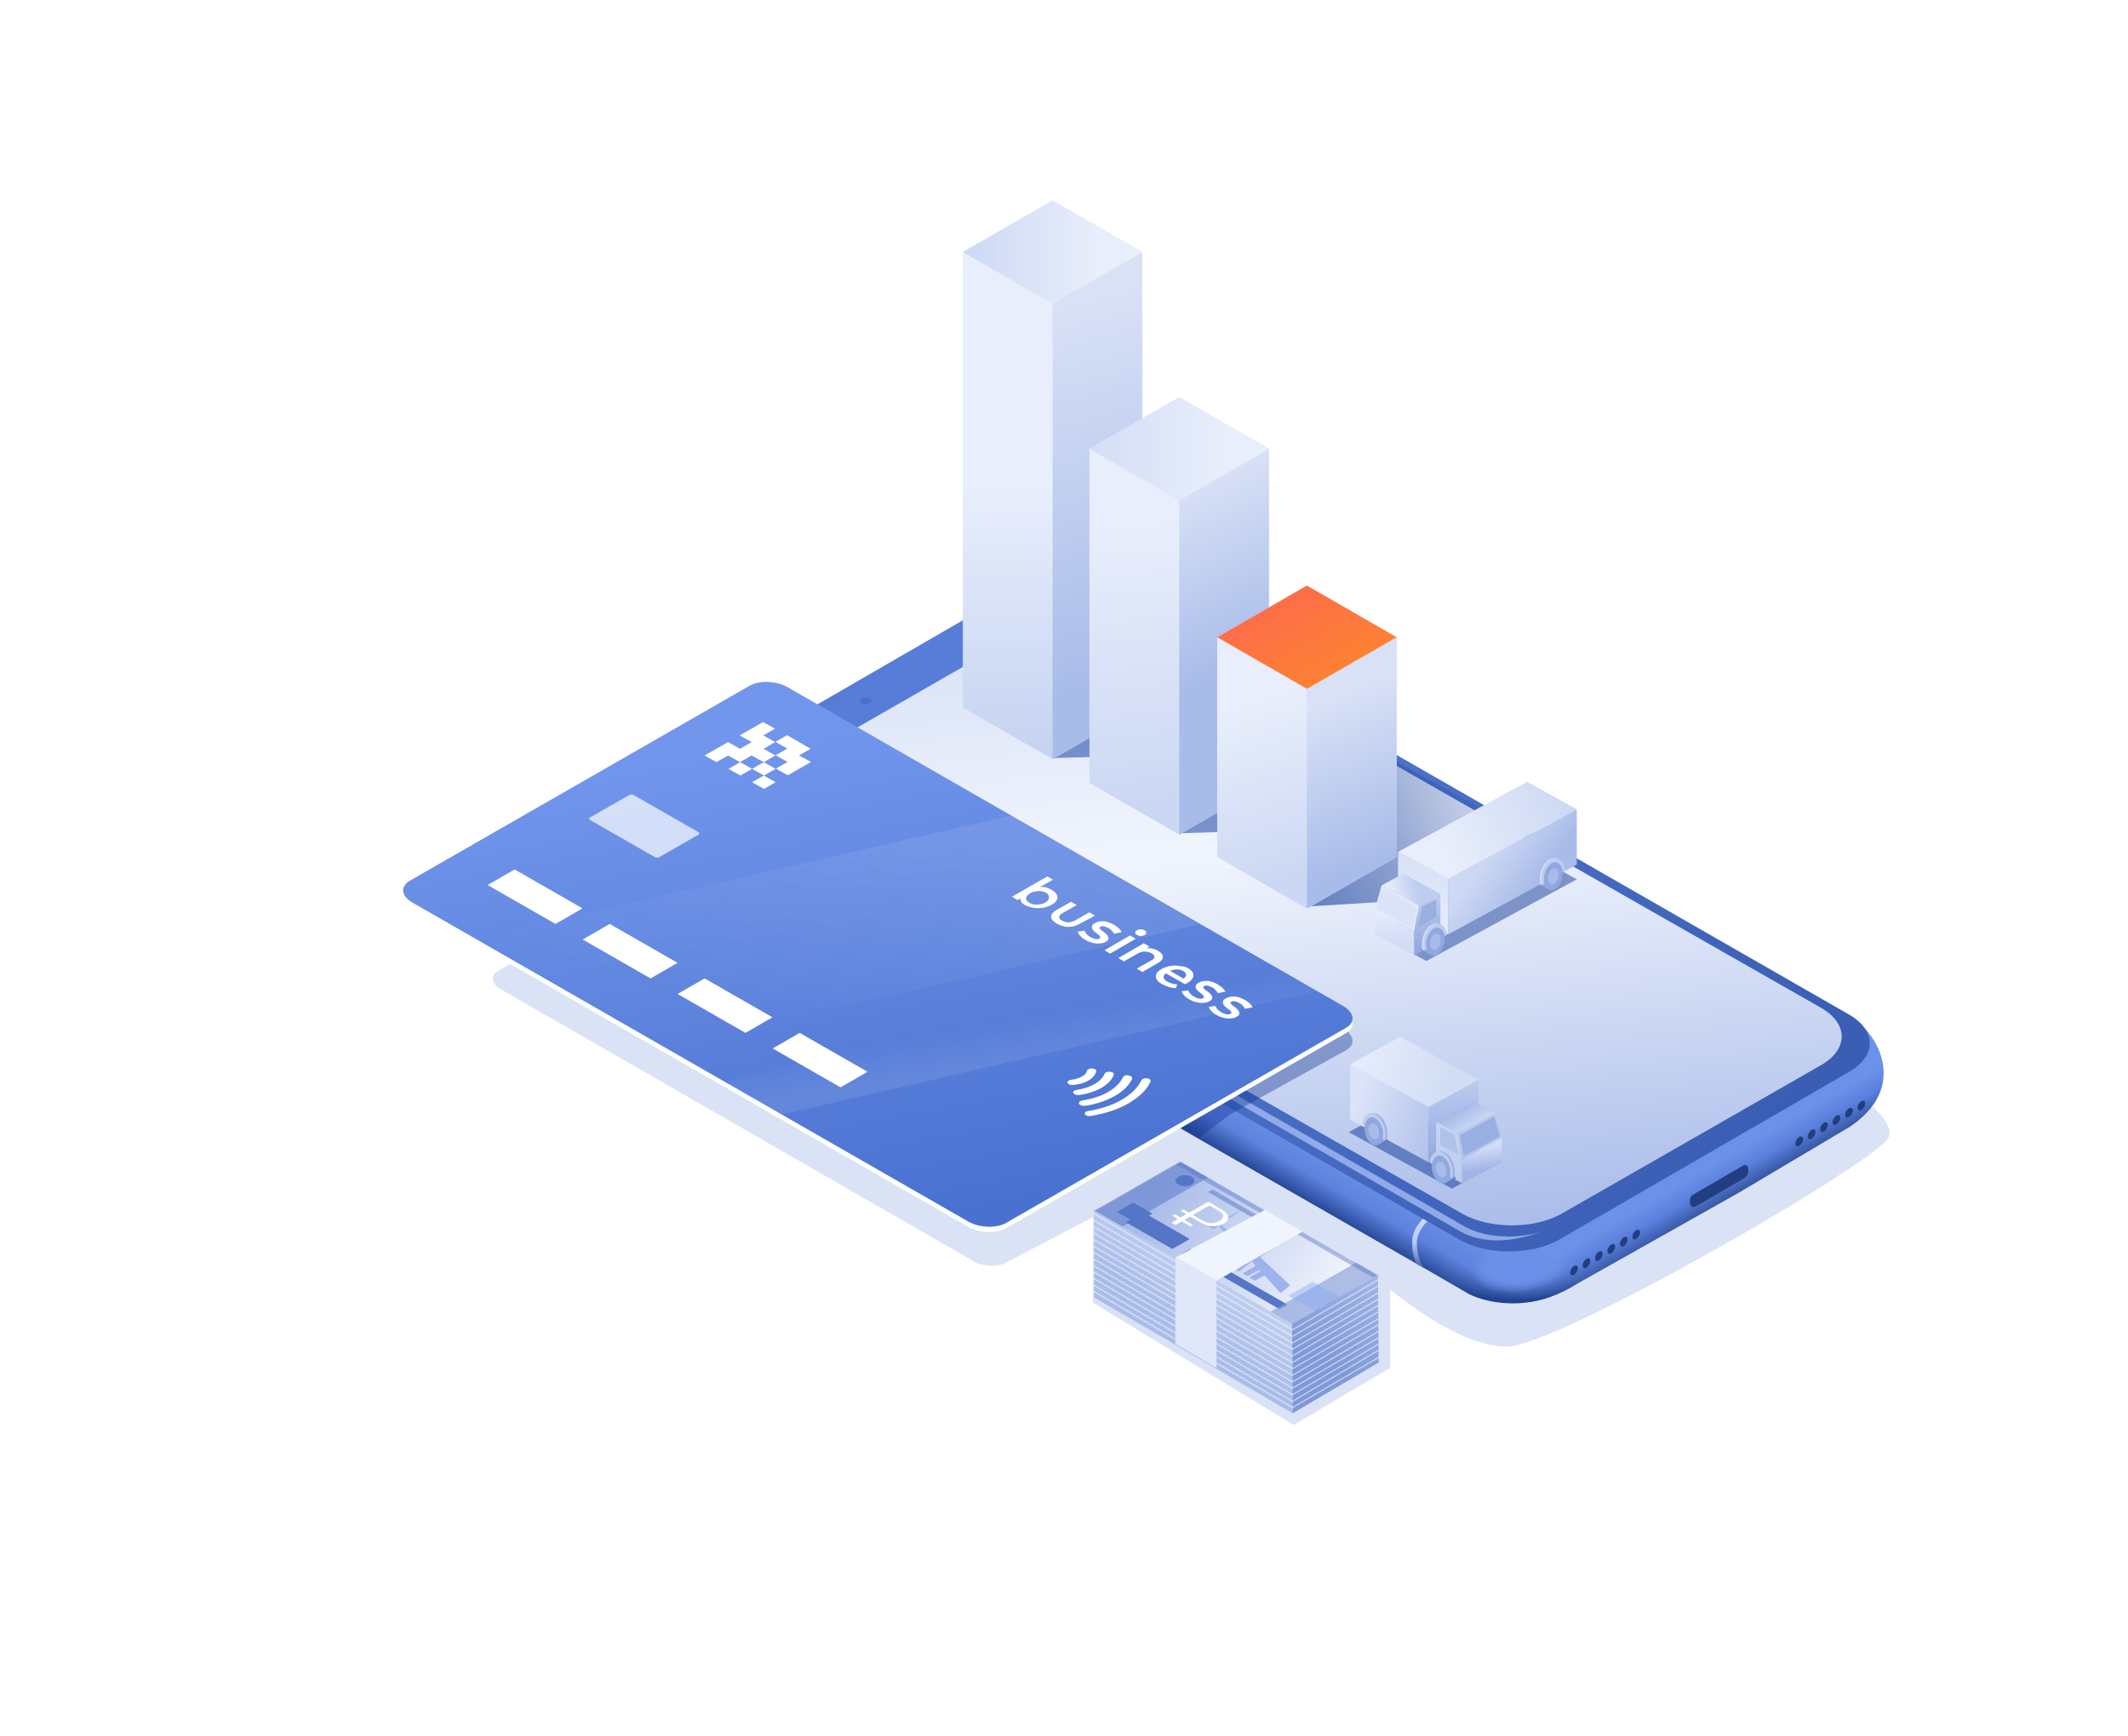
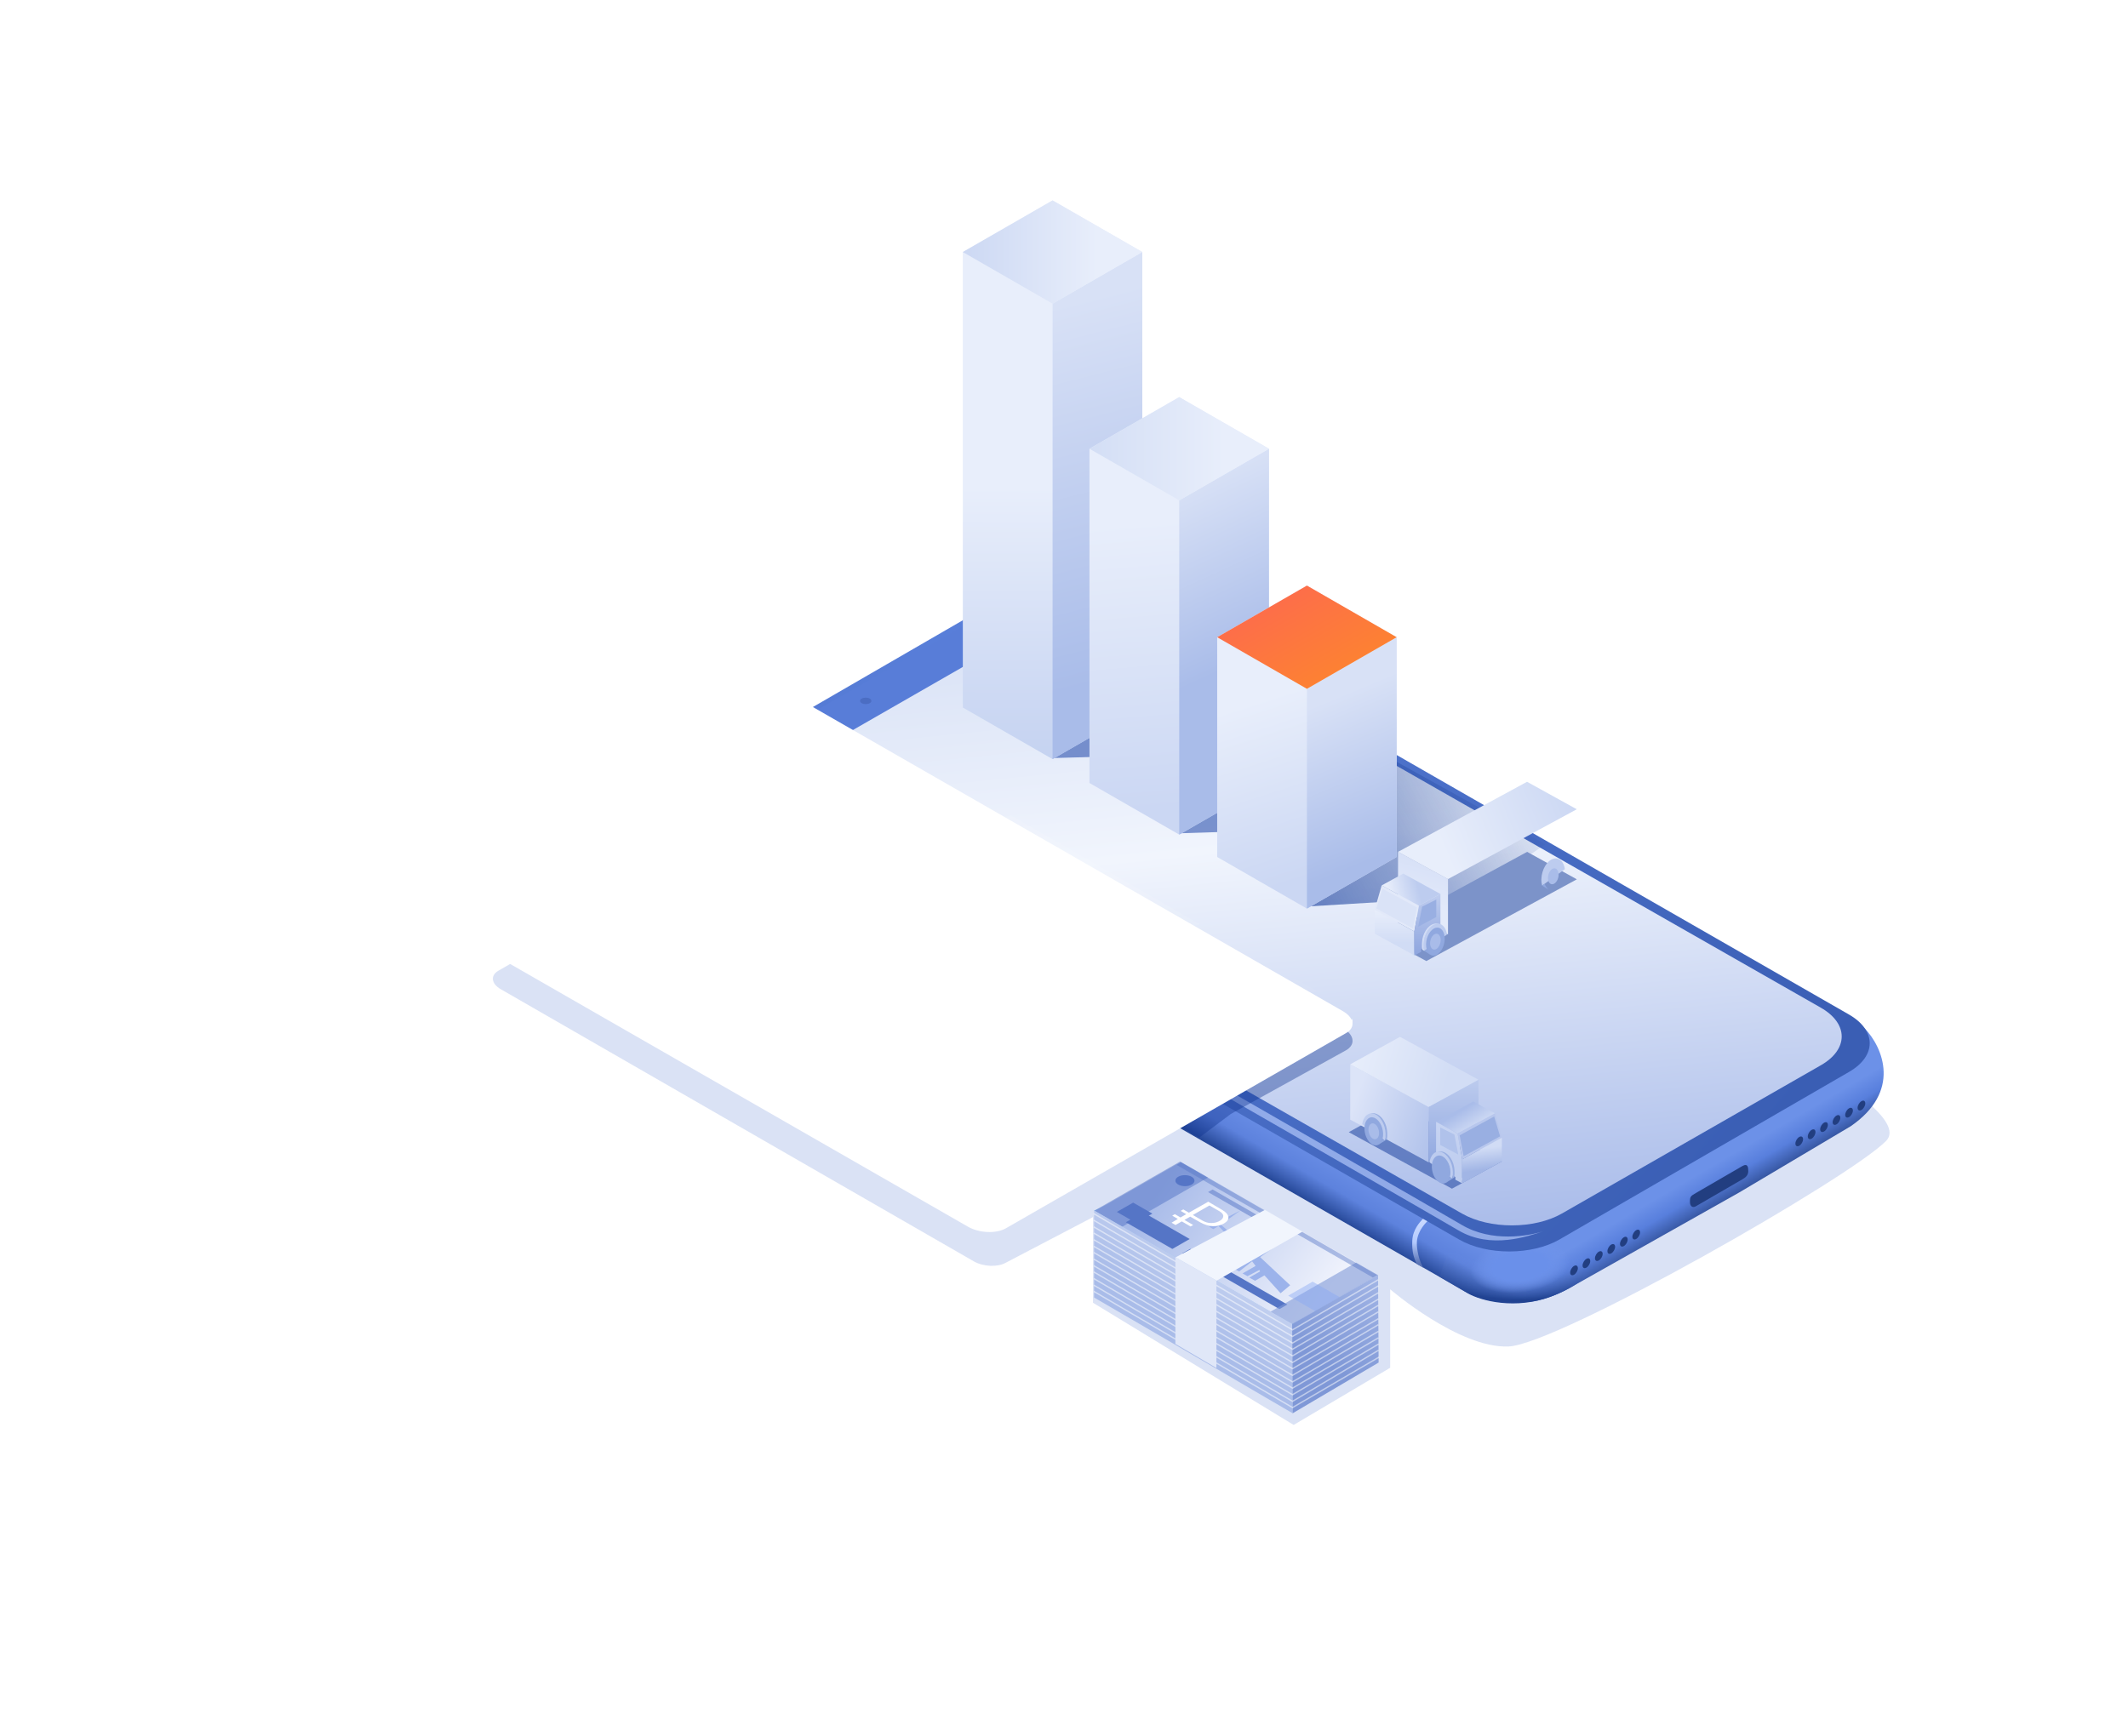
<svg xmlns="http://www.w3.org/2000/svg" width="272" height="222" viewBox="0 0 272 222" fill="none">
  <g filter="url(#filter0_f)">
    <path d="M64.002 126.469L124.47 161.265C125.686 161.963 127.521 162.037 128.572 161.435L139.707 155.61V166.56L165.355 182.182L177.692 174.873V164.841C177.692 164.841 186.509 172.43 192.838 172.15C199.168 171.87 236.444 150.616 241.086 145.862C245.728 141.108 211.899 125.763 206.764 121.532L104.832 102.975C103.617 102.276 101.782 102.203 100.73 102.804L63.706 124.108C62.658 124.714 62.79 125.77 64.002 126.469Z" fill="#4971D0" fill-opacity="0.2" />
  </g>
  <path d="M162.749 176.489L175.943 168.938L171.145 166.156L157.501 173.508" fill="#F9F9F9" />
  <path d="M165.174 169.302L139.808 154.803L151.222 149.595L174.411 163.158L165.174 169.302Z" fill="url(#paint0_linear)" />
  <path d="M165.148 169.285L139.98 154.844L150.941 148.556L176.101 162.996L165.148 169.285Z" fill="url(#paint1_linear)" />
  <path d="M152.066 158.411L146.123 154.999L143.906 156.268L149.849 159.68L152.066 158.411Z" fill="#5575C6" />
  <path d="M163.537 167.371L151.126 160.246L152.135 159.672L164.546 166.788L163.537 167.371Z" fill="#5575C6" />
  <path d="M154.402 161.5L157.533 160.068C157.533 160.068 159.164 160.574 159.388 160.985L157.646 162.16L158.387 162.563L160.043 161.26L160.492 161.851L158.819 162.812L159.457 163.163L160.958 162.374L161.07 162.546L159.681 163.343L160.423 163.746L161.622 163.06L163.683 165.341L164.908 164.321L161.07 160.728L165.098 157.83L164.485 157.478L160.345 160.222L159.284 159.288L163.657 156.998L163.079 156.664L158.706 158.825L156.033 156.57L158.568 154.752L154.532 156.827L155.075 157.144L155.757 156.75L158.12 159.245L153.695 161.088L154.402 161.5Z" fill="#9CB3EB" />
  <path opacity="0.504" d="M161.882 156.701L154.408 152.41L154.99 152.077L162.465 156.368L161.882 156.701Z" fill="#5575C6" />
  <path opacity="0.5" d="M143.439 156.841L139.865 154.795L150.826 148.507L154.4 150.553L143.439 156.841Z" fill="#5575C6" />
  <path opacity="0.6" d="M165.196 169.317L162.388 167.707L173.349 161.418L176.157 163.028L165.196 169.317Z" fill="#8099D7" />
  <path opacity="0.43" d="M175.495 163.346L150.382 148.937L150.941 148.612L176.053 163.029L175.495 163.346Z" fill="#5575C6" />
  <path d="M152.679 150.957C152.681 150.568 152.136 150.249 151.462 150.245C150.788 150.241 150.24 150.554 150.238 150.944C150.235 151.334 150.78 151.653 151.454 151.656C152.128 151.66 152.677 151.347 152.679 150.957Z" fill="#5575C6" />
  <path d="M145.213 156.359L142.756 154.947L144.838 153.758L147.295 155.161L145.213 156.359Z" fill="#5575C6" />
  <path opacity="0.43" d="M168.196 167.683L164.654 165.653L167.781 163.861L171.323 165.891L168.196 167.683Z" fill="#88A8F4" />
  <path d="M149.75 156.326L150.257 156.62L151.059 156.158L152.177 156.809L152.515 156.62L151.396 155.97L152.135 155.55L153.422 156.284C153.95 156.578 154.478 156.746 155.005 156.767C155.533 156.788 155.997 156.683 156.441 156.431C156.863 156.179 157.053 155.907 157.011 155.592C156.968 155.277 156.694 154.962 156.187 154.669L154.436 153.641L151.966 155.046L151.249 154.627L150.911 154.816L151.628 155.235L150.89 155.655L150.172 155.235L149.834 155.424L150.552 155.844L149.75 156.326ZM153.697 156.053L152.473 155.34L154.583 154.123L155.871 154.858C156.208 155.067 156.377 155.277 156.356 155.487C156.356 155.718 156.208 155.928 155.892 156.095C155.554 156.284 155.174 156.389 154.794 156.368C154.436 156.368 154.056 156.263 153.697 156.053Z" fill="white" />
  <path d="M139.849 154.762V165.891L148.895 171.157L165.237 180.695L165.16 169.279L139.849 154.762Z" fill="url(#paint2_linear)" />
  <path d="M165.16 169.39L165.23 180.689L176.215 174.205L176.14 163.021L165.16 169.29" fill="url(#paint3_linear)" />
  <path opacity="0.5" d="M176.162 163.621L165.209 170.023L139.806 155.168M176.179 164.399L165.209 170.867L139.806 156.012M176.179 165.281L165.209 171.712L139.806 156.858M176.197 166.094L165.209 172.506L139.806 157.651M176.179 166.89L165.209 173.351L139.806 158.497M176.179 167.72L165.209 174.195L139.806 159.341M176.179 168.602L165.209 174.989L139.806 160.134M176.179 169.363L165.209 175.836L139.806 160.982M176.197 170.211L165.209 176.678L139.806 161.824M176.197 171.041L165.209 177.475L139.806 162.621M176.218 171.835L165.209 178.319L139.806 163.465M176.218 172.623L165.209 179.165L139.806 164.31M176.274 173.508L165.209 179.96L139.806 165.105" stroke="white" stroke-width="0.172" stroke-miterlimit="10" />
  <path d="M150.236 171.819V160.741L155.483 163.722V174.899L150.236 171.819Z" fill="#E0E7F8" />
  <path d="M155.515 163.733L166.48 157.466L161.682 154.684L150.267 160.752" fill="#F1F5FD" />
  <path d="M129.339 82.91C132.87 80.884 138.596 80.884 142.128 82.91L236.311 136.964C239.842 138.991 239.619 141.838 236.087 143.865L200.016 164.956C196.485 166.983 190.782 167.148 187.25 165.121L93.784 111.514C90.252 109.487 89.536 105.754 93.068 103.727L129.339 82.91Z" fill="url(#paint4_linear)" />
  <path d="M91.867 97.47C85.783 100.751 88.644 107.609 92.381 110.49L94.232 107.131C94.235 103.553 95.369 95.582 91.867 97.47Z" fill="url(#paint5_linear)" />
  <path d="M88.326 103.021C88.371 99.754 90.334 98.505 91.4 97.72L98.555 105.492L96.914 113.282C96.49 113.051 95.158 112.295 93.222 111.12C90.801 109.652 88.281 106.288 88.326 103.021Z" fill="url(#paint6_linear)" />
  <path d="M236.551 143.994C243.014 139.563 240.732 133.987 238.331 131.458L195.269 157.931L195.068 166.473C197.262 166.381 199.685 165.203 200.59 164.693L222.328 152.446L236.551 143.994Z" fill="url(#paint7_linear)" />
  <path d="M202.334 158.817L202.334 163.634C201.86 163.849 200.799 164.83 198.197 165.792C193.764 167.43 189.371 166.375 187.57 165.329L184.01 163.247L185.035 160.215L202.334 158.817Z" fill="url(#paint8_radial)" />
  <path d="M204.339 158.847L204.385 162.774C204.432 162.841 203.416 163.385 198.983 165.023C194.551 166.661 191.196 165.705 190.072 165.023L184.204 162.444L182.523 157.86L204.339 158.847Z" fill="url(#paint9_radial)" />
  <path d="M216.755 154.233L222.711 150.779C223.121 150.539 223.463 150.277 223.463 149.731C223.463 149.277 223.424 148.678 222.711 149.083L216.755 152.538C216.093 152.925 216.008 152.982 216.008 153.666C216.008 154.219 216.338 154.466 216.755 154.233Z" fill="#223E80" />
  <path d="M229.978 145.367C229.705 145.526 229.488 145.901 229.488 146.21C229.488 146.519 229.705 146.641 229.978 146.491C230.252 146.332 230.469 145.957 230.469 145.648C230.469 145.339 230.242 145.207 229.978 145.367Z" fill="#223E80" />
  <path d="M231.562 144.458C231.289 144.617 231.072 144.992 231.072 145.301C231.072 145.61 231.289 145.732 231.562 145.582C231.836 145.423 232.052 145.048 232.052 144.739C232.052 144.42 231.836 144.298 231.562 144.458Z" fill="#223E80" />
  <path d="M233.147 143.539C232.873 143.698 232.656 144.073 232.656 144.383C232.656 144.692 232.873 144.814 233.147 144.664C233.42 144.514 233.637 144.129 233.637 143.82C233.646 143.511 233.42 143.389 233.147 143.539Z" fill="#223E80" />
  <path d="M234.74 142.63C234.466 142.789 234.249 143.164 234.249 143.474C234.249 143.783 234.466 143.905 234.74 143.755C235.013 143.595 235.23 143.22 235.23 142.911C235.23 142.602 235.013 142.48 234.74 142.63Z" fill="#223E80" />
  <path d="M236.346 141.7C236.072 141.86 235.856 142.234 235.856 142.544C235.856 142.853 236.072 142.975 236.346 142.825C236.619 142.666 236.836 142.291 236.836 141.981C236.836 141.672 236.61 141.541 236.346 141.7Z" fill="#223E80" />
  <path d="M237.93 140.791C237.656 140.951 237.439 141.325 237.439 141.635C237.439 141.944 237.656 142.066 237.93 141.916C238.203 141.757 238.42 141.382 238.42 141.072C238.42 140.754 238.203 140.632 237.93 140.791Z" fill="#223E80" />
  <path d="M201.191 161.857C200.918 162.017 200.701 162.392 200.701 162.701C200.701 163.01 200.918 163.132 201.191 162.982C201.465 162.823 201.681 162.448 201.681 162.139C201.681 161.829 201.455 161.698 201.191 161.857Z" fill="#223E80" />
  <path d="M202.775 160.948C202.502 161.108 202.285 161.483 202.285 161.792C202.285 162.101 202.502 162.223 202.775 162.073C203.048 161.914 203.265 161.539 203.265 161.23C203.265 160.911 203.048 160.789 202.775 160.948Z" fill="#223E80" />
  <path d="M204.359 160.03C204.086 160.189 203.869 160.564 203.869 160.873C203.869 161.183 204.086 161.304 204.359 161.154C204.633 161.004 204.85 160.62 204.85 160.311C204.859 160.002 204.633 159.88 204.359 160.03Z" fill="#223E80" />
  <path d="M205.952 159.121C205.679 159.28 205.462 159.655 205.462 159.964C205.462 160.274 205.679 160.395 205.952 160.245C206.226 160.086 206.443 159.711 206.443 159.402C206.443 159.093 206.226 158.971 205.952 159.121Z" fill="#223E80" />
  <path d="M207.559 158.191C207.285 158.35 207.068 158.725 207.068 159.034C207.068 159.344 207.285 159.466 207.559 159.316C207.832 159.156 208.049 158.781 208.049 158.472C208.049 158.163 207.823 158.032 207.559 158.191Z" fill="#223E80" />
  <path d="M209.142 157.282C208.869 157.441 208.652 157.816 208.652 158.125C208.652 158.435 208.869 158.557 209.142 158.407C209.416 158.247 209.633 157.872 209.633 157.563C209.633 157.244 209.416 157.123 209.142 157.282Z" fill="#223E80" />
  <path d="M129.339 75.672C132.866 73.631 138.613 73.624 142.155 75.657L236.337 129.711C239.858 131.731 239.87 135.006 236.364 137.035L199.334 158.468C195.807 160.51 190.06 160.517 186.518 158.484L92.335 104.43C88.814 102.409 88.802 99.135 92.308 97.105L129.339 75.672Z" fill="url(#paint10_radial)" />
  <path fill-rule="evenodd" clip-rule="evenodd" d="M181.106 158.803C181.176 157.278 182.441 156.147 182.441 156.147L181.878 155.826C181.511 156.228 180.583 157.173 180.517 158.613C180.451 160.054 180.735 160.905 181.106 161.621L181.933 162.084C181.407 161.261 181.062 159.763 181.106 158.803Z" fill="url(#paint11_linear)" />
  <path fill-rule="evenodd" clip-rule="evenodd" d="M98.883 111.607C98.953 110.082 100.218 108.951 100.218 108.951L99.654 108.63C99.287 109.032 98.36 109.977 98.294 111.417C98.228 112.858 98.525 113.728 98.896 114.444L99.678 114.89C99.151 114.068 98.839 112.567 98.883 111.607Z" fill="url(#paint12_linear)" />
  <path d="M129.759 77.394C133.284 75.375 138.989 75.372 142.521 77.386L232.736 128.835C236.29 130.862 236.296 134.16 232.75 136.191L199.641 155.153C196.116 157.171 190.411 157.175 186.879 155.161L96.664 103.712C93.11 101.685 93.104 98.387 96.65 96.356L129.759 77.394Z" fill="url(#paint13_linear)" />
  <path d="M126.832 78.954L128.169 78.249L127.213 77.701L99.514 93.598L100.422 94.119C100.681 93.912 101.322 93.569 101.819 93.854C104.428 95.351 106.828 94.634 107.703 94.089L127.489 82.733C129.761 81.429 126.994 79.851 126.638 79.61C126.354 79.417 126.649 79.093 126.832 78.954Z" fill="#587DD8" />
  <circle opacity="0.4" r="0.59" transform="matrix(-0.867 0.498 0.867 0.498 110.657 89.608)" fill="#3857A4" />
  <g opacity="0.7" filter="url(#filter1_f)">
    <path fill-rule="evenodd" clip-rule="evenodd" d="M91.201 101.774C91.821 102.714 92.791 103.448 93.356 103.781L93.36 103.783C104.654 110.268 120.443 119.337 135.823 128.175C160.399 142.299 183.932 155.835 186.409 157.301C190.594 159.777 195.345 158.046 197.343 157.398C195.421 158.021 190.706 158.894 186.829 156.6C184.353 155.135 160.907 141.649 136.383 127.555C122.014 119.297 107.274 110.831 96.165 104.452C95.347 103.982 94.444 103.695 93.667 103.249C93.168 102.954 92.008 102.358 91.479 101.557C91.216 101.159 90.811 100.564 90.788 100.16C90.766 99.767 90.885 98.793 91.236 98.358C90.764 98.942 90.582 99.557 90.616 100.16C90.649 100.752 90.888 101.301 91.201 101.774Z" fill="#B0C6FA" />
  </g>
  <g opacity="0.58" filter="url(#filter2_f)">
    <path d="M191.971 148.494L185.588 151.976L172.398 144.749L178.751 141.237L191.971 148.494Z" fill="#264AA4" />
  </g>
  <g opacity="0.6" filter="url(#filter3_f)">
    <path d="M167.121 106.011L150.852 106.536L155.992 96.214L167.121 106.011Z" fill="#2950AE" />
  </g>
  <g opacity="0.6" filter="url(#filter4_f)">
    <path d="M150.806 96.462L134.646 96.918L139.677 86.665L150.806 96.462Z" fill="#2950AE" />
  </g>
  <path d="M146.01 32.223L134.539 25.624L123.068 32.223V90.458L134.539 97.056L146.01 90.453V32.223Z" fill="url(#paint14_linear)" />
  <g opacity="0.6" filter="url(#filter5_f)">
    <path d="M187.746 114.641L166.907 115.91L175.236 95.577L197.527 107.941L187.746 114.641Z" fill="url(#paint15_linear)" />
  </g>
  <path d="M146.01 90.453L134.539 97.056L134.543 38.826L146.01 32.223V90.453Z" fill="url(#paint16_linear)" />
  <path d="M134.539 25.624L123.068 32.223L134.543 38.826L146.01 32.223L134.539 25.624Z" fill="url(#paint17_linear)" />
  <g filter="url(#filter6_f)">
    <path d="M175.931 119.392L182.314 122.874L201.551 112.423L195.197 108.911L175.931 119.392Z" fill="#7C93C9" />
  </g>
  <path d="M178.699 108.91L185.083 112.392V119.473L178.691 115.978L178.699 108.91Z" fill="url(#paint18_linear)" />
  <path d="M176.605 113.202L175.706 116.323L180.777 119.09L181.369 115.793L176.605 113.202Z" fill="#E2E9F9" />
-   <path d="M185.083 112.393V119.474L201.551 110.533L201.542 103.466L185.083 112.393Z" fill="url(#paint19_linear)" />
  <path d="M178.7 108.911L185.083 112.393L201.542 103.466L195.185 99.953L178.7 108.911Z" fill="url(#paint20_linear)" />
  <path d="M176.605 113.202L181.369 115.794L184.116 114.296L179.365 111.691L176.605 113.202Z" fill="url(#paint21_linear)" />
  <path d="M176.696 113.615L175.931 116.151L180.6 118.699L181.101 116.017L176.696 113.615Z" fill="#DAE3F7" />
  <path d="M180.794 122.156L180.777 119.091L175.706 116.323L175.724 119.375L180.794 122.156Z" fill="url(#paint22_linear)" />
  <path d="M180.777 119.09L181.368 115.793L184.115 114.295V119.99L181.649 121.348V121.695L180.794 122.155V121.818L180.777 121.828V119.09Z" fill="url(#paint23_linear)" />
  <path d="M181.947 120.761C181.99 119.508 182.672 118.31 183.514 118.108C184.227 117.932 184.827 118.54 184.957 119.478L182.05 121.578C181.986 121.333 181.942 121.066 181.947 120.761Z" fill="#BDCCEF" />
  <path d="M181.757 120.545C181.809 119.375 182.461 118.303 183.333 118.1C183.506 118.062 183.77 118.057 183.921 118.096C183.834 118.092 183.64 118.109 183.545 118.135C182.703 118.337 182.012 119.461 181.973 120.705C181.96 121.014 181.99 121.316 182.051 121.578L181.792 121.406C181.74 121.131 181.74 120.86 181.757 120.545Z" fill="#D1DCF5" />
  <path d="M182.279 120.679C182.249 121.656 182.759 122.319 183.415 122.155C184.072 121.996 184.629 121.075 184.663 120.098C184.694 119.121 184.184 118.462 183.523 118.621C182.867 118.781 182.31 119.706 182.279 120.679Z" fill="#90A8DF" />
  <path d="M182.793 120.554C182.776 121.105 183.065 121.488 183.437 121.398C183.812 121.308 184.128 120.782 184.145 120.227C184.167 119.672 183.873 119.297 183.502 119.388C183.13 119.474 182.815 119.999 182.793 120.554Z" fill="#A9BCE9" />
  <path d="M182.872 122.095L182.047 121.578L182.353 121.359C182.353 121.355 182.539 121.798 182.872 122.095Z" fill="#90A8DF" />
  <path d="M181.774 115.918L181.273 118.484L183.584 117.248V115.014L181.774 115.918Z" fill="#99AFE2" />
  <path d="M197.016 112.406C197.054 111.158 197.767 109.979 198.609 109.776C199.318 109.604 199.888 110.181 200.022 111.124L197.115 113.224C197.05 112.983 197.007 112.712 197.016 112.406Z" fill="#BDCCEF" />
-   <path d="M196.821 112.191C196.873 111.016 197.53 109.948 198.398 109.746C198.57 109.703 198.838 109.703 198.989 109.741C198.894 109.737 198.704 109.754 198.609 109.776C197.767 109.978 197.08 111.102 197.037 112.346C197.024 112.656 197.054 112.957 197.115 113.224L196.856 113.043C196.808 112.78 196.808 112.505 196.821 112.191Z" fill="#D1DCF5" />
-   <path d="M197.345 112.328C197.319 113.305 197.824 113.968 198.485 113.805C199.141 113.646 199.699 112.729 199.733 111.747C199.759 110.77 199.254 110.107 198.597 110.267C197.937 110.426 197.379 111.351 197.345 112.328Z" fill="#90A8DF" />
  <path d="M197.863 112.203C197.841 112.759 198.13 113.129 198.506 113.038C198.878 112.952 199.202 112.427 199.219 111.872C199.236 111.317 198.947 110.938 198.575 111.028C198.195 111.123 197.88 111.648 197.863 112.203Z" fill="#A9BCE9" />
  <path d="M197.94 113.74L197.115 113.228L197.422 113.004C197.422 113.004 197.608 113.443 197.94 113.74Z" fill="#90A8DF" />
  <path d="M188.975 138.043L182.591 141.526L182.595 148.607L188.988 145.116L188.975 138.043Z" fill="url(#paint24_linear)" />
  <path d="M191.069 142.334L191.972 145.455L186.901 148.223L186.31 144.926L191.069 142.334Z" fill="#B8C7ED" />
  <path d="M182.591 141.526L182.595 148.606L172.584 143.144L172.592 136.072L182.591 141.526Z" fill="url(#paint25_linear)" />
  <path d="M188.974 138.043L182.591 141.526L172.593 136.072L178.95 132.56L188.974 138.043Z" fill="url(#paint26_linear)" />
  <path d="M191.069 142.335L186.31 144.926L183.559 143.428L188.314 140.828L191.069 142.335Z" fill="url(#paint27_linear)" />
  <path d="M186.31 144.926L186.901 148.223V150.961L183.559 149.127V143.428L186.31 144.926Z" fill="url(#paint28_linear)" />
  <path d="M190.982 142.748L191.742 145.283L187.078 147.832L186.573 145.154L190.982 142.748Z" fill="#99AFE2" />
  <path d="M186.884 151.292L186.901 148.223L191.972 145.455L191.955 148.507L186.884 151.292Z" fill="url(#paint29_linear)" />
  <path d="M186.884 150.599V151.292L186.024 150.827L186.029 150.13L186.884 150.599Z" fill="#BECDEF" />
  <path d="M185.731 149.893C185.688 148.641 184.975 147.47 184.133 147.268C183.42 147.091 182.85 147.672 182.721 148.611L185.627 150.711C185.688 150.47 185.735 150.199 185.731 149.893Z" fill="#BDCCEF" />
  <path d="M185.921 149.678C185.869 148.507 185.217 147.436 184.345 147.233C184.172 147.194 183.908 147.19 183.757 147.229C183.844 147.225 184.038 147.242 184.133 147.268C184.975 147.47 185.666 148.593 185.705 149.837C185.718 150.147 185.688 150.449 185.627 150.711L185.886 150.539C185.934 150.264 185.934 149.992 185.921 149.678Z" fill="#99AFE2" />
  <path d="M185.398 149.816C185.429 150.793 184.919 151.456 184.262 151.293C183.606 151.133 183.049 150.212 183.014 149.235C182.984 148.258 183.494 147.599 184.154 147.759C184.807 147.914 185.368 148.839 185.398 149.816Z" fill="#90A8DF" />
-   <path d="M184.88 149.687C184.897 150.238 184.608 150.621 184.236 150.53C183.86 150.44 183.545 149.915 183.528 149.359C183.506 148.804 183.8 148.43 184.171 148.52C184.547 148.606 184.862 149.131 184.88 149.687Z" fill="#A9BCE9" />
  <path d="M184.802 151.228L185.627 150.711L185.32 150.491C185.32 150.491 185.135 150.935 184.802 151.228Z" fill="#90A8DF" />
  <path d="M185.899 145.051L186.4 147.616L184.089 146.385V144.147L185.899 145.051Z" fill="#B0C2EB" />
  <path d="M177.124 145.018C177.085 143.77 176.372 142.591 175.53 142.388C174.822 142.216 174.251 142.793 174.118 143.735L177.024 145.836C177.085 145.591 177.128 145.32 177.124 145.018Z" fill="#BDCCEF" />
  <path d="M177.318 144.801C177.266 143.626 176.61 142.558 175.741 142.356C175.569 142.313 175.301 142.313 175.15 142.352C175.245 142.347 175.435 142.365 175.53 142.386C176.372 142.589 177.059 143.712 177.102 144.956C177.115 145.266 177.085 145.567 177.024 145.834L177.283 145.653C177.326 145.386 177.326 145.115 177.318 144.801Z" fill="#99AFE2" />
  <path d="M176.791 144.934C176.816 145.911 176.311 146.574 175.65 146.411C174.994 146.251 174.437 145.334 174.402 144.353C174.376 143.376 174.882 142.713 175.538 142.872C176.203 143.036 176.756 143.957 176.791 144.934Z" fill="#90A8DF" />
  <path d="M176.272 144.81C176.294 145.365 176.005 145.735 175.629 145.645C175.257 145.559 174.934 145.033 174.916 144.478C174.899 143.923 175.188 143.544 175.56 143.634C175.94 143.733 176.255 144.254 176.272 144.81Z" fill="#A9BCE9" />
  <path d="M176.195 146.347L177.02 145.834L176.713 145.611C176.713 145.611 176.527 146.054 176.195 146.347Z" fill="#90A8DF" />
  <path d="M162.202 57.374L150.726 50.771L139.255 57.374V100.108L150.731 106.707L162.202 100.108V57.374Z" fill="url(#paint30_linear)" />
-   <path d="M162.201 100.108L150.73 106.707V63.973L162.201 57.374V100.108Z" fill="url(#paint31_linear)" />
+   <path d="M162.201 100.108L150.73 106.707V63.973L162.201 57.374V100.108" fill="url(#paint31_linear)" />
  <path d="M150.726 50.771L139.255 57.374L150.731 63.972L162.202 57.374L150.726 50.771Z" fill="url(#paint32_linear)" />
  <path d="M178.522 81.47L167.051 74.867L155.58 81.47V109.569L167.051 116.168L178.522 109.569V81.47Z" fill="url(#paint33_linear)" />
  <path d="M178.522 109.569L167.051 116.168V88.068L178.522 81.47V109.569Z" fill="url(#paint34_linear)" />
  <path d="M167.051 74.867L155.58 81.47L167.051 88.069L178.522 81.47L167.051 74.867Z" fill="url(#paint35_linear)" />
  <g opacity="0.39" filter="url(#filter7_f)">
    <path d="M153.278 145.455L157.312 142.432L172.034 134.289C173.296 133.576 173.126 132.321 171.693 131.473L99.66 90.124C98.227 89.31 96.043 89.209 94.78 89.921L76.024 101.087L153.278 145.455Z" fill="#0E328D" />
  </g>
  <path d="M52.698 116.065L123.745 156.848C125.159 157.651 127.313 157.752 128.558 157.049L172.041 132.091C172.63 131.759 172.902 131.307 172.877 130.835L172.882 130.219L172.784 130.429C172.623 130.033 172.26 129.643 171.705 129.314L100.658 88.531C99.244 87.728 97.09 87.628 95.845 88.33L52.362 113.289C52.026 113.487 51.794 113.721 51.66 113.974C51.612 113.921 51.563 113.87 51.526 113.831L51.522 114.516L51.524 114.514C51.526 115.059 51.927 115.627 52.698 116.065Z" fill="white" />
-   <path d="M52.703 115.387L123.75 156.17C125.163 156.973 127.317 157.073 128.563 156.371L172.046 131.412C173.291 130.71 173.123 129.472 171.709 128.636L100.662 87.853C99.249 87.05 97.094 86.949 95.849 87.652L52.366 112.61C51.121 113.346 51.289 114.584 52.703 115.387Z" fill="url(#paint36_linear)" />
  <path d="M134.477 113.794C134.692 113.936 134.871 114.079 134.978 114.221C135.086 114.399 135.158 114.542 135.158 114.72C135.158 114.898 135.086 115.076 134.978 115.219C134.871 115.397 134.656 115.539 134.405 115.682C134.154 115.825 133.867 115.931 133.581 116.003C133.294 116.074 132.971 116.11 132.685 116.11C132.398 116.11 132.075 116.074 131.789 116.003C131.502 115.931 131.251 115.825 131 115.718C130.749 115.575 130.606 115.433 130.534 115.29C130.462 115.148 130.427 115.005 130.462 114.863L130.068 115.076L129.351 114.649L133.867 112.048L134.584 112.475L132.935 113.402C133.186 113.402 133.437 113.402 133.688 113.437C134.011 113.58 134.262 113.651 134.477 113.794ZM133.724 114.15C133.581 114.079 133.401 114.007 133.222 113.972C133.043 113.936 132.864 113.901 132.685 113.936C132.505 113.936 132.326 113.972 132.147 114.007C131.968 114.043 131.824 114.114 131.645 114.221C131.502 114.292 131.394 114.399 131.287 114.506C131.215 114.613 131.179 114.72 131.143 114.827C131.143 114.934 131.179 115.041 131.251 115.148C131.323 115.254 131.43 115.326 131.574 115.433C131.717 115.504 131.896 115.575 132.075 115.611C132.254 115.646 132.434 115.682 132.613 115.646C132.792 115.646 132.971 115.611 133.151 115.575C133.33 115.539 133.473 115.468 133.616 115.397C133.76 115.326 133.867 115.219 133.939 115.112C134.011 115.005 134.082 114.898 134.082 114.791C134.082 114.684 134.047 114.578 134.011 114.471C133.975 114.328 133.867 114.221 133.724 114.15ZM138.025 118.105C137.774 118.247 137.487 118.354 137.236 118.425C136.95 118.497 136.699 118.497 136.448 118.497C136.197 118.497 135.946 118.425 135.695 118.354C135.444 118.283 135.229 118.176 135.05 118.069C134.871 117.962 134.692 117.82 134.584 117.713C134.441 117.57 134.369 117.428 134.369 117.285C134.333 117.143 134.369 116.965 134.477 116.822C134.584 116.68 134.763 116.501 135.014 116.359L136.914 115.29L137.631 115.718L135.803 116.751C135.659 116.858 135.516 116.929 135.48 117C135.409 117.072 135.373 117.178 135.373 117.25C135.373 117.321 135.409 117.392 135.48 117.499C135.552 117.57 135.624 117.642 135.767 117.713C135.874 117.784 135.982 117.82 136.125 117.855C136.269 117.891 136.376 117.927 136.52 117.927C136.663 117.927 136.806 117.927 136.95 117.855C137.093 117.82 137.272 117.748 137.416 117.677L139.244 116.644L139.96 117.072L138.025 118.105ZM142.398 119.387C142.362 119.352 142.362 119.281 142.29 119.209C142.254 119.138 142.183 119.102 142.147 119.031C142.075 118.96 142.003 118.889 141.932 118.817C141.86 118.746 141.752 118.675 141.645 118.639C141.43 118.532 141.251 118.461 141.072 118.425C140.892 118.39 140.749 118.425 140.641 118.497C140.57 118.532 140.534 118.568 140.534 118.604C140.534 118.639 140.534 118.675 140.57 118.71C140.606 118.746 140.641 118.782 140.677 118.853C140.713 118.924 140.785 118.96 140.856 118.995L141.143 119.209C141.466 119.459 141.645 119.672 141.681 119.886C141.717 120.1 141.609 120.278 141.322 120.421C141.179 120.528 141 120.563 140.785 120.599C140.57 120.634 140.39 120.634 140.14 120.634C139.925 120.599 139.674 120.563 139.459 120.492C139.208 120.421 138.993 120.314 138.742 120.171C138.67 120.136 138.563 120.064 138.455 119.993C138.348 119.922 138.24 119.851 138.168 119.744C138.061 119.637 137.989 119.566 137.917 119.459C137.846 119.352 137.774 119.245 137.774 119.102L138.634 118.995C138.634 119.067 138.67 119.102 138.706 119.174C138.742 119.245 138.778 119.316 138.849 119.387C138.921 119.459 138.993 119.53 139.064 119.601C139.136 119.672 139.279 119.744 139.387 119.815C139.638 119.957 139.853 120.029 140.068 120.064C140.247 120.1 140.426 120.064 140.534 119.993C140.641 119.922 140.641 119.886 140.641 119.779C140.606 119.708 140.498 119.601 140.355 119.459L140.068 119.245C139.745 118.995 139.566 118.782 139.566 118.568C139.53 118.354 139.674 118.176 139.925 118.033C140.104 117.927 140.247 117.891 140.462 117.82C140.641 117.784 140.856 117.784 141.072 117.784C141.287 117.784 141.502 117.855 141.717 117.927C141.932 117.998 142.147 118.105 142.362 118.212C142.613 118.354 142.828 118.532 143.007 118.675C143.186 118.853 143.294 118.995 143.365 119.174L142.398 119.387ZM141.896 121.917L141.179 121.489L144.441 119.601L145.157 120.029L141.896 121.917ZM148.061 121.596C148.24 121.703 148.419 121.846 148.491 121.953C148.598 122.095 148.634 122.202 148.634 122.345C148.634 122.487 148.598 122.594 148.491 122.737C148.383 122.879 148.24 122.986 148.061 123.093L146.018 124.269L145.301 123.841L147.129 122.808C147.415 122.665 147.559 122.487 147.559 122.345C147.559 122.166 147.451 122.024 147.2 121.881C147.093 121.81 146.95 121.775 146.806 121.739C146.663 121.703 146.519 121.668 146.376 121.668C146.233 121.668 146.089 121.668 145.91 121.703C145.767 121.739 145.623 121.81 145.48 121.881L143.652 122.915L142.935 122.487L146.197 120.599L146.914 121.026L146.519 121.24C146.699 121.24 146.842 121.204 146.985 121.24C147.129 121.24 147.272 121.276 147.38 121.311C147.487 121.347 147.63 121.383 147.738 121.418C147.881 121.489 147.989 121.525 148.061 121.596ZM151.896 123.805C152.111 123.948 152.29 124.09 152.397 124.233C152.505 124.375 152.541 124.554 152.541 124.732C152.541 124.91 152.433 125.052 152.326 125.231C152.182 125.409 152.003 125.551 151.752 125.694C151.716 125.729 151.645 125.729 151.609 125.765C151.573 125.801 151.501 125.801 151.466 125.836L149.028 124.447C148.885 124.554 148.813 124.625 148.777 124.732C148.742 124.839 148.706 124.91 148.742 125.017C148.777 125.088 148.813 125.195 148.885 125.266C148.957 125.337 149.064 125.409 149.172 125.48C149.351 125.587 149.53 125.658 149.745 125.729C149.96 125.801 150.211 125.836 150.462 125.836L150.319 126.335C149.96 126.335 149.602 126.264 149.315 126.157C149.028 126.05 148.742 125.943 148.491 125.801C148.24 125.658 148.061 125.516 147.917 125.337C147.81 125.159 147.738 125.017 147.738 124.839C147.738 124.66 147.81 124.482 147.917 124.34C148.061 124.162 148.24 124.019 148.491 123.877C148.742 123.734 149.028 123.627 149.315 123.556C149.602 123.485 149.889 123.449 150.211 123.449C150.498 123.449 150.785 123.485 151.071 123.556C151.394 123.556 151.645 123.663 151.896 123.805ZM151.25 124.162C151.107 124.09 151 124.019 150.856 123.984C150.713 123.948 150.569 123.948 150.426 123.948C150.283 123.948 150.139 123.948 149.996 123.984C149.853 124.019 149.709 124.055 149.566 124.126L151.286 125.124C151.501 124.945 151.609 124.803 151.609 124.625C151.573 124.411 151.465 124.269 151.25 124.162ZM155.659 126.976C155.623 126.941 155.623 126.869 155.551 126.798C155.516 126.727 155.444 126.691 155.408 126.62C155.336 126.549 155.265 126.478 155.193 126.406C155.121 126.335 155.014 126.264 154.906 126.228C154.691 126.121 154.512 126.05 154.333 126.014C154.154 125.979 154.01 126.014 153.903 126.086C153.831 126.121 153.795 126.157 153.795 126.193C153.795 126.228 153.795 126.264 153.831 126.299C153.867 126.335 153.903 126.371 153.939 126.442C153.974 126.513 154.046 126.549 154.118 126.584L154.405 126.798C154.727 127.048 154.906 127.261 154.942 127.475C154.978 127.689 154.87 127.867 154.584 128.01C154.44 128.116 154.261 128.152 154.046 128.188C153.831 128.223 153.652 128.223 153.401 128.223C153.186 128.188 152.935 128.152 152.72 128.081C152.469 128.01 152.254 127.903 152.003 127.76C151.931 127.725 151.824 127.653 151.716 127.582C151.609 127.511 151.501 127.44 151.43 127.333C151.322 127.226 151.25 127.154 151.179 127.048C151.107 126.941 151.035 126.834 151.035 126.727L151.896 126.62C151.896 126.691 151.931 126.727 151.967 126.798C152.003 126.869 152.039 126.941 152.111 127.012C152.182 127.083 152.254 127.154 152.326 127.226C152.397 127.297 152.541 127.368 152.648 127.44C152.899 127.582 153.114 127.653 153.329 127.689C153.508 127.725 153.688 127.689 153.795 127.618C153.903 127.546 153.903 127.511 153.903 127.404C153.867 127.333 153.759 127.226 153.616 127.083L153.329 126.869C153.007 126.62 152.827 126.406 152.827 126.193C152.792 125.979 152.935 125.801 153.186 125.658C153.365 125.551 153.508 125.516 153.724 125.444C153.903 125.409 154.118 125.409 154.333 125.409C154.548 125.409 154.763 125.48 154.978 125.551C155.193 125.622 155.408 125.729 155.623 125.836C155.874 125.979 156.089 126.157 156.268 126.299C156.447 126.478 156.555 126.62 156.627 126.798L155.659 126.976ZM159.136 128.972C159.1 128.936 159.1 128.865 159.028 128.793C158.992 128.722 158.921 128.687 158.885 128.615C158.813 128.544 158.741 128.473 158.67 128.401C158.598 128.33 158.49 128.259 158.383 128.223C158.168 128.116 157.989 128.045 157.809 128.01C157.63 127.974 157.487 128.01 157.379 128.081C157.308 128.116 157.272 128.152 157.272 128.188C157.272 128.223 157.272 128.259 157.308 128.295C157.344 128.33 157.379 128.366 157.415 128.437C157.451 128.473 157.523 128.544 157.594 128.58L157.881 128.793C158.204 129.043 158.383 129.257 158.419 129.47C158.455 129.684 158.347 129.862 158.06 130.005C157.917 130.112 157.738 130.147 157.523 130.183C157.308 130.219 157.128 130.219 156.878 130.219C156.663 130.183 156.412 130.147 156.197 130.076C155.946 130.005 155.731 129.898 155.48 129.755C155.408 129.72 155.301 129.649 155.193 129.577C155.085 129.506 154.978 129.435 154.906 129.328C154.799 129.221 154.727 129.15 154.655 129.043C154.584 128.936 154.512 128.829 154.512 128.722L155.372 128.615C155.372 128.687 155.408 128.722 155.444 128.793C155.48 128.865 155.516 128.936 155.587 129.007C155.659 129.078 155.731 129.15 155.802 129.221C155.874 129.292 156.017 129.363 156.125 129.435C156.376 129.577 156.591 129.649 156.806 129.684C156.985 129.72 157.164 129.684 157.272 129.613C157.379 129.542 157.379 129.506 157.379 129.399C157.379 129.292 157.236 129.221 157.093 129.078L156.806 128.865C156.483 128.615 156.304 128.401 156.304 128.188C156.268 127.974 156.412 127.796 156.663 127.653C156.842 127.546 156.985 127.511 157.2 127.44C157.379 127.404 157.594 127.404 157.809 127.404C158.025 127.404 158.24 127.475 158.455 127.546C158.67 127.618 158.885 127.725 159.1 127.831C159.351 127.974 159.566 128.152 159.745 128.295C159.924 128.473 160.032 128.615 160.103 128.793L159.136 128.972ZM146.053 118.853C145.982 118.817 145.874 118.817 145.803 118.817C145.731 118.817 145.623 118.817 145.552 118.853C145.48 118.889 145.372 118.889 145.301 118.96C145.229 118.995 145.193 119.031 145.122 119.102C145.086 119.138 145.086 119.209 145.086 119.245C145.086 119.281 145.122 119.352 145.157 119.387C145.193 119.423 145.265 119.494 145.337 119.53C145.408 119.566 145.48 119.601 145.588 119.637C145.659 119.672 145.767 119.672 145.838 119.672C145.91 119.672 146.018 119.672 146.089 119.637C146.161 119.601 146.268 119.601 146.34 119.53C146.412 119.494 146.448 119.459 146.484 119.387C146.519 119.352 146.519 119.281 146.519 119.245C146.519 119.209 146.519 119.138 146.484 119.102C146.448 119.067 146.412 118.995 146.34 118.96C146.233 118.889 146.161 118.889 146.053 118.853Z" fill="white" />
  <path opacity="0.09" d="M129.249 104.272L60.666 120.006L84.481 134.09L153.377 118.188L129.249 104.272Z" fill="url(#paint37_linear)" />
  <path opacity="0.09" d="M160.85 122.5L92.266 138.233L99.44 142.614L168.336 126.712L160.85 122.5Z" fill="url(#paint38_linear)" />
  <path d="M102.215 132.055L110.888 137.029L107.433 139.018L98.76 134.044L102.215 132.055Z" fill="white" />
  <path d="M90.064 125.091L98.737 130.065L95.282 132.055L86.609 127.081L90.064 125.091Z" fill="white" />
  <path d="M77.936 118.127L86.609 123.101L83.154 125.091L74.481 120.117L77.936 118.127Z" fill="white" />
  <path d="M65.784 111.164L74.457 116.138L71.002 118.127L62.329 113.153L65.784 111.164Z" fill="white" />
  <path opacity="0.7" d="M75.442 104.844L83.688 109.578C83.852 109.671 84.102 109.683 84.247 109.601L89.294 106.704C89.439 106.623 89.419 106.479 89.255 106.382L81.008 101.648C80.844 101.555 80.594 101.543 80.45 101.625L75.402 104.522C75.258 104.607 75.277 104.751 75.442 104.844Z" fill="white" />
  <path d="M102.122 96.588L103.613 95.734L100.603 93.995L99.113 94.85L100.632 95.705L99.141 96.56L100.66 97.415L99.17 98.269L100.689 99.124L103.67 97.415L102.122 96.588Z" fill="white" />
  <path d="M97.622 97.443L99.113 96.588L97.593 95.733L99.084 94.878L97.565 94.024L99.055 93.169L97.536 92.314L94.555 94.024L96.074 94.878L94.584 95.733L93.064 94.878L90.055 96.588L91.574 97.443L93.064 96.588L94.584 97.443L96.074 96.588L97.622 97.443Z" fill="white" />
  <path d="M99.141 98.298L97.622 97.443L96.132 98.298L97.651 99.152L99.141 98.298Z" fill="white" />
  <path d="M96.132 98.298L94.612 97.443L93.122 98.298L94.641 99.152L96.132 98.298Z" fill="white" />
  <path d="M99.141 100.007L97.622 99.152L96.132 100.007L97.651 100.862L99.141 100.007Z" fill="white" />
  <path d="M138.939 136.891C138.91 137.035 138.823 137.179 138.736 137.294C138.62 137.438 138.475 137.554 138.272 137.64C138.098 137.755 137.895 137.842 137.663 137.899C137.432 137.986 137.2 138.015 136.968 138.044C136.62 138.072 136.417 138.245 136.446 138.418C136.504 138.62 136.794 138.735 137.142 138.706C137.49 138.677 137.866 138.62 138.185 138.533C138.533 138.447 138.852 138.303 139.113 138.159C139.403 137.986 139.606 137.813 139.779 137.611C139.953 137.41 140.069 137.208 140.127 137.006C140.185 136.805 139.953 136.632 139.635 136.603C139.287 136.574 138.997 136.718 138.939 136.891Z" fill="white" />
  <path d="M141.2 137.265C140.997 137.755 140.562 138.216 139.924 138.591C139.258 138.966 138.475 139.225 137.634 139.34C137.316 139.398 137.113 139.571 137.2 139.744C137.287 139.916 137.605 140.032 137.924 140.003C138.968 139.859 139.982 139.542 140.794 139.081C141.577 138.62 142.127 138.043 142.359 137.438C142.446 137.265 142.243 137.064 141.924 137.035C141.606 136.977 141.287 137.093 141.2 137.265Z" fill="white" />
  <path d="M143.548 137.698C143.229 138.389 142.591 139.052 141.664 139.6C140.736 140.147 139.577 140.493 138.359 140.695C138.04 140.752 137.837 140.925 137.924 141.127C138.011 141.3 138.33 141.415 138.649 141.386C140.069 141.184 141.374 140.752 142.504 140.118C143.606 139.484 144.33 138.735 144.707 137.928C144.794 137.755 144.591 137.554 144.272 137.496C143.954 137.41 143.635 137.525 143.548 137.698Z" fill="white" />
  <path d="M145.895 138.13C145.461 139.023 144.62 139.888 143.374 140.608C142.127 141.329 140.649 141.79 139.084 142.049C138.765 142.078 138.591 142.28 138.678 142.452C138.765 142.625 139.084 142.741 139.402 142.683C141.171 142.395 142.852 141.876 144.243 141.069C145.635 140.262 146.591 139.312 147.055 138.303C147.142 138.13 146.968 137.928 146.649 137.871C146.33 137.813 145.982 137.928 145.895 138.13Z" fill="white" />
  <defs>
    <filter id="filter0_f" x="39.999" y="79.398" width="224.523" height="125.784" filterUnits="userSpaceOnUse" color-interpolation-filters="sRGB">
      <feFlood flood-opacity="0" result="BackgroundImageFix" />
      <feBlend mode="normal" in="SourceGraphic" in2="BackgroundImageFix" result="shape" />
      <feGaussianBlur stdDeviation="11.5" result="effect1_foregroundBlur" />
    </filter>
    <filter id="filter1_f" x="89.612" y="97.358" width="108.731" height="62.234" filterUnits="userSpaceOnUse" color-interpolation-filters="sRGB">
      <feFlood flood-opacity="0" result="BackgroundImageFix" />
      <feBlend mode="normal" in="SourceGraphic" in2="BackgroundImageFix" result="shape" />
      <feGaussianBlur stdDeviation="0.5" result="effect1_foregroundBlur" />
    </filter>
    <filter id="filter2_f" x="165.398" y="134.237" width="33.573" height="24.74" filterUnits="userSpaceOnUse" color-interpolation-filters="sRGB">
      <feFlood flood-opacity="0" result="BackgroundImageFix" />
      <feBlend mode="normal" in="SourceGraphic" in2="BackgroundImageFix" result="shape" />
      <feGaussianBlur stdDeviation="3.5" result="effect1_foregroundBlur" />
    </filter>
    <filter id="filter3_f" x="146.852" y="92.214" width="24.269" height="18.322" filterUnits="userSpaceOnUse" color-interpolation-filters="sRGB">
      <feFlood flood-opacity="0" result="BackgroundImageFix" />
      <feBlend mode="normal" in="SourceGraphic" in2="BackgroundImageFix" result="shape" />
      <feGaussianBlur stdDeviation="2" result="effect1_foregroundBlur" />
    </filter>
    <filter id="filter4_f" x="130.646" y="82.665" width="24.16" height="18.254" filterUnits="userSpaceOnUse" color-interpolation-filters="sRGB">
      <feFlood flood-opacity="0" result="BackgroundImageFix" />
      <feBlend mode="normal" in="SourceGraphic" in2="BackgroundImageFix" result="shape" />
      <feGaussianBlur stdDeviation="2" result="effect1_foregroundBlur" />
    </filter>
    <filter id="filter5_f" x="162.907" y="91.577" width="38.619" height="28.332" filterUnits="userSpaceOnUse" color-interpolation-filters="sRGB">
      <feFlood flood-opacity="0" result="BackgroundImageFix" />
      <feBlend mode="normal" in="SourceGraphic" in2="BackgroundImageFix" result="shape" />
      <feGaussianBlur stdDeviation="2" result="effect1_foregroundBlur" />
    </filter>
    <filter id="filter6_f" x="169.931" y="102.911" width="37.62" height="25.964" filterUnits="userSpaceOnUse" color-interpolation-filters="sRGB">
      <feFlood flood-opacity="0" result="BackgroundImageFix" />
      <feBlend mode="normal" in="SourceGraphic" in2="BackgroundImageFix" result="shape" />
      <feGaussianBlur stdDeviation="3" result="effect1_foregroundBlur" />
    </filter>
    <filter id="filter7_f" x="72.024" y="85.445" width="104.859" height="64.01" filterUnits="userSpaceOnUse" color-interpolation-filters="sRGB">
      <feFlood flood-opacity="0" result="BackgroundImageFix" />
      <feBlend mode="normal" in="SourceGraphic" in2="BackgroundImageFix" result="shape" />
      <feGaussianBlur stdDeviation="2" result="effect1_foregroundBlur" />
    </filter>
    <linearGradient id="paint0_linear" x1="134.587" y1="152.501" x2="174.688" y2="165.892" gradientUnits="userSpaceOnUse">
      <stop offset="0.002" stop-color="#9EC8F3" />
      <stop offset="0.966" stop-color="#73B2F3" />
    </linearGradient>
    <linearGradient id="paint1_linear" x1="149.057" y1="150.795" x2="171.446" y2="166.24" gradientUnits="userSpaceOnUse">
      <stop stop-color="#A8BBE9" />
      <stop offset="0.926" stop-color="#EFF2FC" />
    </linearGradient>
    <linearGradient id="paint2_linear" x1="151.403" y1="169.342" x2="162.28" y2="153.637" gradientUnits="userSpaceOnUse">
      <stop offset="0.002" stop-color="#A9BCE9" />
      <stop offset="0.966" stop-color="#E2E9F9" />
    </linearGradient>
    <linearGradient id="paint3_linear" x1="169.547" y1="174.45" x2="179.311" y2="158.617" gradientUnits="userSpaceOnUse">
      <stop offset="0.002" stop-color="#7F98D7" />
      <stop offset="0.966" stop-color="#AFC0EB" />
    </linearGradient>
    <linearGradient id="paint4_linear" x1="173.385" y1="147.413" x2="168.957" y2="155.005" gradientUnits="userSpaceOnUse">
      <stop stop-color="#7296EC" />
      <stop offset="0.613" stop-color="#5D82DD" />
      <stop offset="1" stop-color="#214392" />
    </linearGradient>
    <linearGradient id="paint5_linear" x1="173.385" y1="147.413" x2="168.957" y2="155.005" gradientUnits="userSpaceOnUse">
      <stop stop-color="#7296EC" />
      <stop offset="0.613" stop-color="#5D82DD" />
      <stop offset="1" stop-color="#214392" />
    </linearGradient>
    <linearGradient id="paint6_linear" x1="87.989" y1="104.57" x2="92.258" y2="102.675" gradientUnits="userSpaceOnUse">
      <stop stop-color="#08163B" />
      <stop offset="0.488" stop-color="#08153A" stop-opacity="0.348" />
      <stop offset="1" stop-color="#08153A" stop-opacity="0" />
    </linearGradient>
    <linearGradient id="paint7_linear" x1="213.887" y1="151.143" x2="216.826" y2="156.151" gradientUnits="userSpaceOnUse">
      <stop offset="0.12" stop-color="#6C91E8" />
      <stop offset="0.529" stop-color="#587FDD" />
      <stop offset="1" stop-color="#315098" />
    </linearGradient>
    <radialGradient id="paint8_radial" cx="0" cy="0" r="1" gradientUnits="userSpaceOnUse" gradientTransform="translate(194.978 153.823) rotate(87.253) scale(12.833 19.461)">
      <stop offset="0.646" stop-color="#7296EC" stop-opacity="0" />
      <stop offset="0.963" stop-color="#214392" />
    </radialGradient>
    <radialGradient id="paint9_radial" cx="0" cy="0" r="1" gradientUnits="userSpaceOnUse" gradientTransform="translate(194.269 161.894) rotate(82.687) scale(3.364 6.406)">
      <stop offset="0.541" stop-color="#6A90EA" />
      <stop offset="1" stop-color="#7296EC" stop-opacity="0" />
    </radialGradient>
    <radialGradient id="paint10_radial" cx="0" cy="0" r="1" gradientUnits="userSpaceOnUse" gradientTransform="translate(128.83 74.137) rotate(42.413) scale(120.058 207.401)">
      <stop stop-color="#5A80DB" />
      <stop offset="1" stop-color="#3A5EB4" />
    </radialGradient>
    <linearGradient id="paint11_linear" x1="181.521" y1="155.82" x2="181.521" y2="161.89" gradientUnits="userSpaceOnUse">
      <stop stop-color="#CBDAFF" />
      <stop offset="0.495" stop-color="#B4CAFE" />
      <stop offset="0.938" stop-color="#5A74B5" />
    </linearGradient>
    <linearGradient id="paint12_linear" x1="99.298" y1="108.624" x2="99.298" y2="114.694" gradientUnits="userSpaceOnUse">
      <stop stop-color="#CBDAFF" />
      <stop offset="0.495" stop-color="#B4CAFE" />
      <stop offset="0.938" stop-color="#5A74B5" />
    </linearGradient>
    <linearGradient id="paint13_linear" x1="239.296" y1="45.612" x2="249.88" y2="150.535" gradientUnits="userSpaceOnUse">
      <stop offset="0.231" stop-color="#D9E2F6" />
      <stop offset="0.516" stop-color="#F1F5FD" />
      <stop offset="1" stop-color="#ABBDEA" />
    </linearGradient>
    <linearGradient id="paint14_linear" x1="134.539" y1="116.719" x2="134.694" y2="43.99" gradientUnits="userSpaceOnUse">
      <stop stop-color="#B1C3EB" />
      <stop offset="0.748" stop-color="#E8EEFB" />
    </linearGradient>
    <linearGradient id="paint15_linear" x1="164.019" y1="106.52" x2="193.406" y2="90.898" gradientUnits="userSpaceOnUse">
      <stop stop-color="#143C9C" />
      <stop offset="0.361" stop-color="#1A409A" stop-opacity="0.724" />
      <stop offset="1" stop-color="#284895" stop-opacity="0" />
    </linearGradient>
    <linearGradient id="paint16_linear" x1="139.17" y1="91.545" x2="126.356" y2="41.313" gradientUnits="userSpaceOnUse">
      <stop offset="0.072" stop-color="#A9BCE9" />
      <stop offset="1" stop-color="#D8E1F6" />
    </linearGradient>
    <linearGradient id="paint17_linear" x1="123.066" y1="32.224" x2="146.009" y2="32.224" gradientUnits="userSpaceOnUse">
      <stop stop-color="#CCD8F3" />
      <stop offset="0.748" stop-color="#E8EEFB" />
    </linearGradient>
    <linearGradient id="paint18_linear" x1="182.746" y1="108.655" x2="180.061" y2="117.769" gradientUnits="userSpaceOnUse">
      <stop stop-color="#D4DEF6" />
      <stop offset="0.748" stop-color="#E3EAFA" />
    </linearGradient>
    <linearGradient id="paint19_linear" x1="198.462" y1="113.177" x2="191.234" y2="107.938" gradientUnits="userSpaceOnUse">
      <stop offset="0.214" stop-color="#A9BCE9" />
      <stop offset="1" stop-color="#CDD8F3" />
    </linearGradient>
    <linearGradient id="paint20_linear" x1="201.542" y1="101.612" x2="183.211" y2="109.17" gradientUnits="userSpaceOnUse">
      <stop stop-color="#CBD7F3" />
      <stop offset="0.928" stop-color="#E8EEFB" />
    </linearGradient>
    <linearGradient id="paint21_linear" x1="181.106" y1="112.82" x2="177.382" y2="113.75" gradientUnits="userSpaceOnUse">
      <stop stop-color="#BDCCEF" />
      <stop offset="1" stop-color="#E8EEFB" />
    </linearGradient>
    <linearGradient id="paint22_linear" x1="178.25" y1="116.323" x2="178.25" y2="120.581" gradientUnits="userSpaceOnUse">
      <stop stop-color="#E8EEFB" />
      <stop offset="1" stop-color="#D1DCF5" />
    </linearGradient>
    <linearGradient id="paint23_linear" x1="182.446" y1="114.295" x2="182.446" y2="122.155" gradientUnits="userSpaceOnUse">
      <stop stop-color="#BFCDEF" />
      <stop offset="1" stop-color="#8EA5DE" />
    </linearGradient>
    <linearGradient id="paint24_linear" x1="185.789" y1="138.043" x2="185.789" y2="148.607" gradientUnits="userSpaceOnUse">
      <stop stop-color="#BCCBEE" />
      <stop offset="1" stop-color="#92A9E0" />
    </linearGradient>
    <linearGradient id="paint25_linear" x1="184.554" y1="146.707" x2="172.601" y2="142.292" gradientUnits="userSpaceOnUse">
      <stop offset="0.034" stop-color="#ADBFEA" />
      <stop offset="1" stop-color="#DCE4F8" />
    </linearGradient>
    <linearGradient id="paint26_linear" x1="172.593" y1="135.108" x2="185.52" y2="139.087" gradientUnits="userSpaceOnUse">
      <stop stop-color="#E8EEFB" />
      <stop offset="0.948" stop-color="#D2DDF5" />
    </linearGradient>
    <linearGradient id="paint27_linear" x1="187.353" y1="141.61" x2="189.414" y2="144.932" gradientUnits="userSpaceOnUse">
      <stop stop-color="#A9BCE9" />
      <stop offset="0.748" stop-color="#D0DBF4" />
    </linearGradient>
    <linearGradient id="paint28_linear" x1="185.23" y1="143.428" x2="185.23" y2="150.961" gradientUnits="userSpaceOnUse">
      <stop stop-color="#C7D4F2" />
      <stop offset="1" stop-color="#BDCCEF" />
    </linearGradient>
    <linearGradient id="paint29_linear" x1="190.286" y1="146.397" x2="190.826" y2="150.424" gradientUnits="userSpaceOnUse">
      <stop offset="0.078" stop-color="#D1DCF5" />
      <stop offset="0.748" stop-color="#A1B5E5" />
    </linearGradient>
    <linearGradient id="paint30_linear" x1="155.103" y1="117.21" x2="150.902" y2="65.15" gradientUnits="userSpaceOnUse">
      <stop offset="0.273" stop-color="#CBD7F3" />
      <stop offset="0.977" stop-color="#E8EEFB" />
    </linearGradient>
    <linearGradient id="paint31_linear" x1="156.411" y1="92.715" x2="143.944" y2="65.606" gradientUnits="userSpaceOnUse">
      <stop offset="0.214" stop-color="#A9BCE9" />
      <stop offset="1" stop-color="#D8E1F6" />
    </linearGradient>
    <linearGradient id="paint32_linear" x1="139.256" y1="57.372" x2="162.2" y2="57.372" gradientUnits="userSpaceOnUse">
      <stop stop-color="#D3DEF5" />
      <stop offset="0.748" stop-color="#E8EEFB" />
    </linearGradient>
    <linearGradient id="paint33_linear" x1="163.713" y1="113.316" x2="154.06" y2="83.45" gradientUnits="userSpaceOnUse">
      <stop stop-color="#CBD7F3" />
      <stop offset="0.748" stop-color="#E8EEFB" />
    </linearGradient>
    <linearGradient id="paint34_linear" x1="176.757" y1="113.64" x2="167.15" y2="90.583" gradientUnits="userSpaceOnUse">
      <stop offset="0.159" stop-color="#A9BCE9" />
      <stop offset="0.999" stop-color="#D8E1F6" />
    </linearGradient>
    <linearGradient id="paint35_linear" x1="178.522" y1="88.069" x2="167.108" y2="68.233" gradientUnits="userSpaceOnUse">
      <stop stop-color="#FD8A28" />
      <stop offset="1" stop-color="#FD6554" />
    </linearGradient>
    <linearGradient id="paint36_linear" x1="100.445" y1="93.126" x2="112.071" y2="156.865" gradientUnits="userSpaceOnUse">
      <stop stop-color="#7296EC" />
      <stop offset="0.314" stop-color="#658AE3" />
      <stop offset="0.444" stop-color="#6086DF" />
      <stop offset="0.589" stop-color="#5A80DB" />
      <stop offset="1" stop-color="#4971D0" />
    </linearGradient>
    <linearGradient id="paint37_linear" x1="115.471" y1="105.946" x2="107.113" y2="134.118" gradientUnits="userSpaceOnUse">
      <stop stop-color="white" />
      <stop offset="1" stop-color="white" stop-opacity="0" />
    </linearGradient>
    <linearGradient id="paint38_linear" x1="137.834" y1="134.203" x2="136.991" y2="129.218" gradientUnits="userSpaceOnUse">
      <stop stop-color="white" />
      <stop offset="1" stop-color="white" stop-opacity="0" />
    </linearGradient>
  </defs>
</svg>